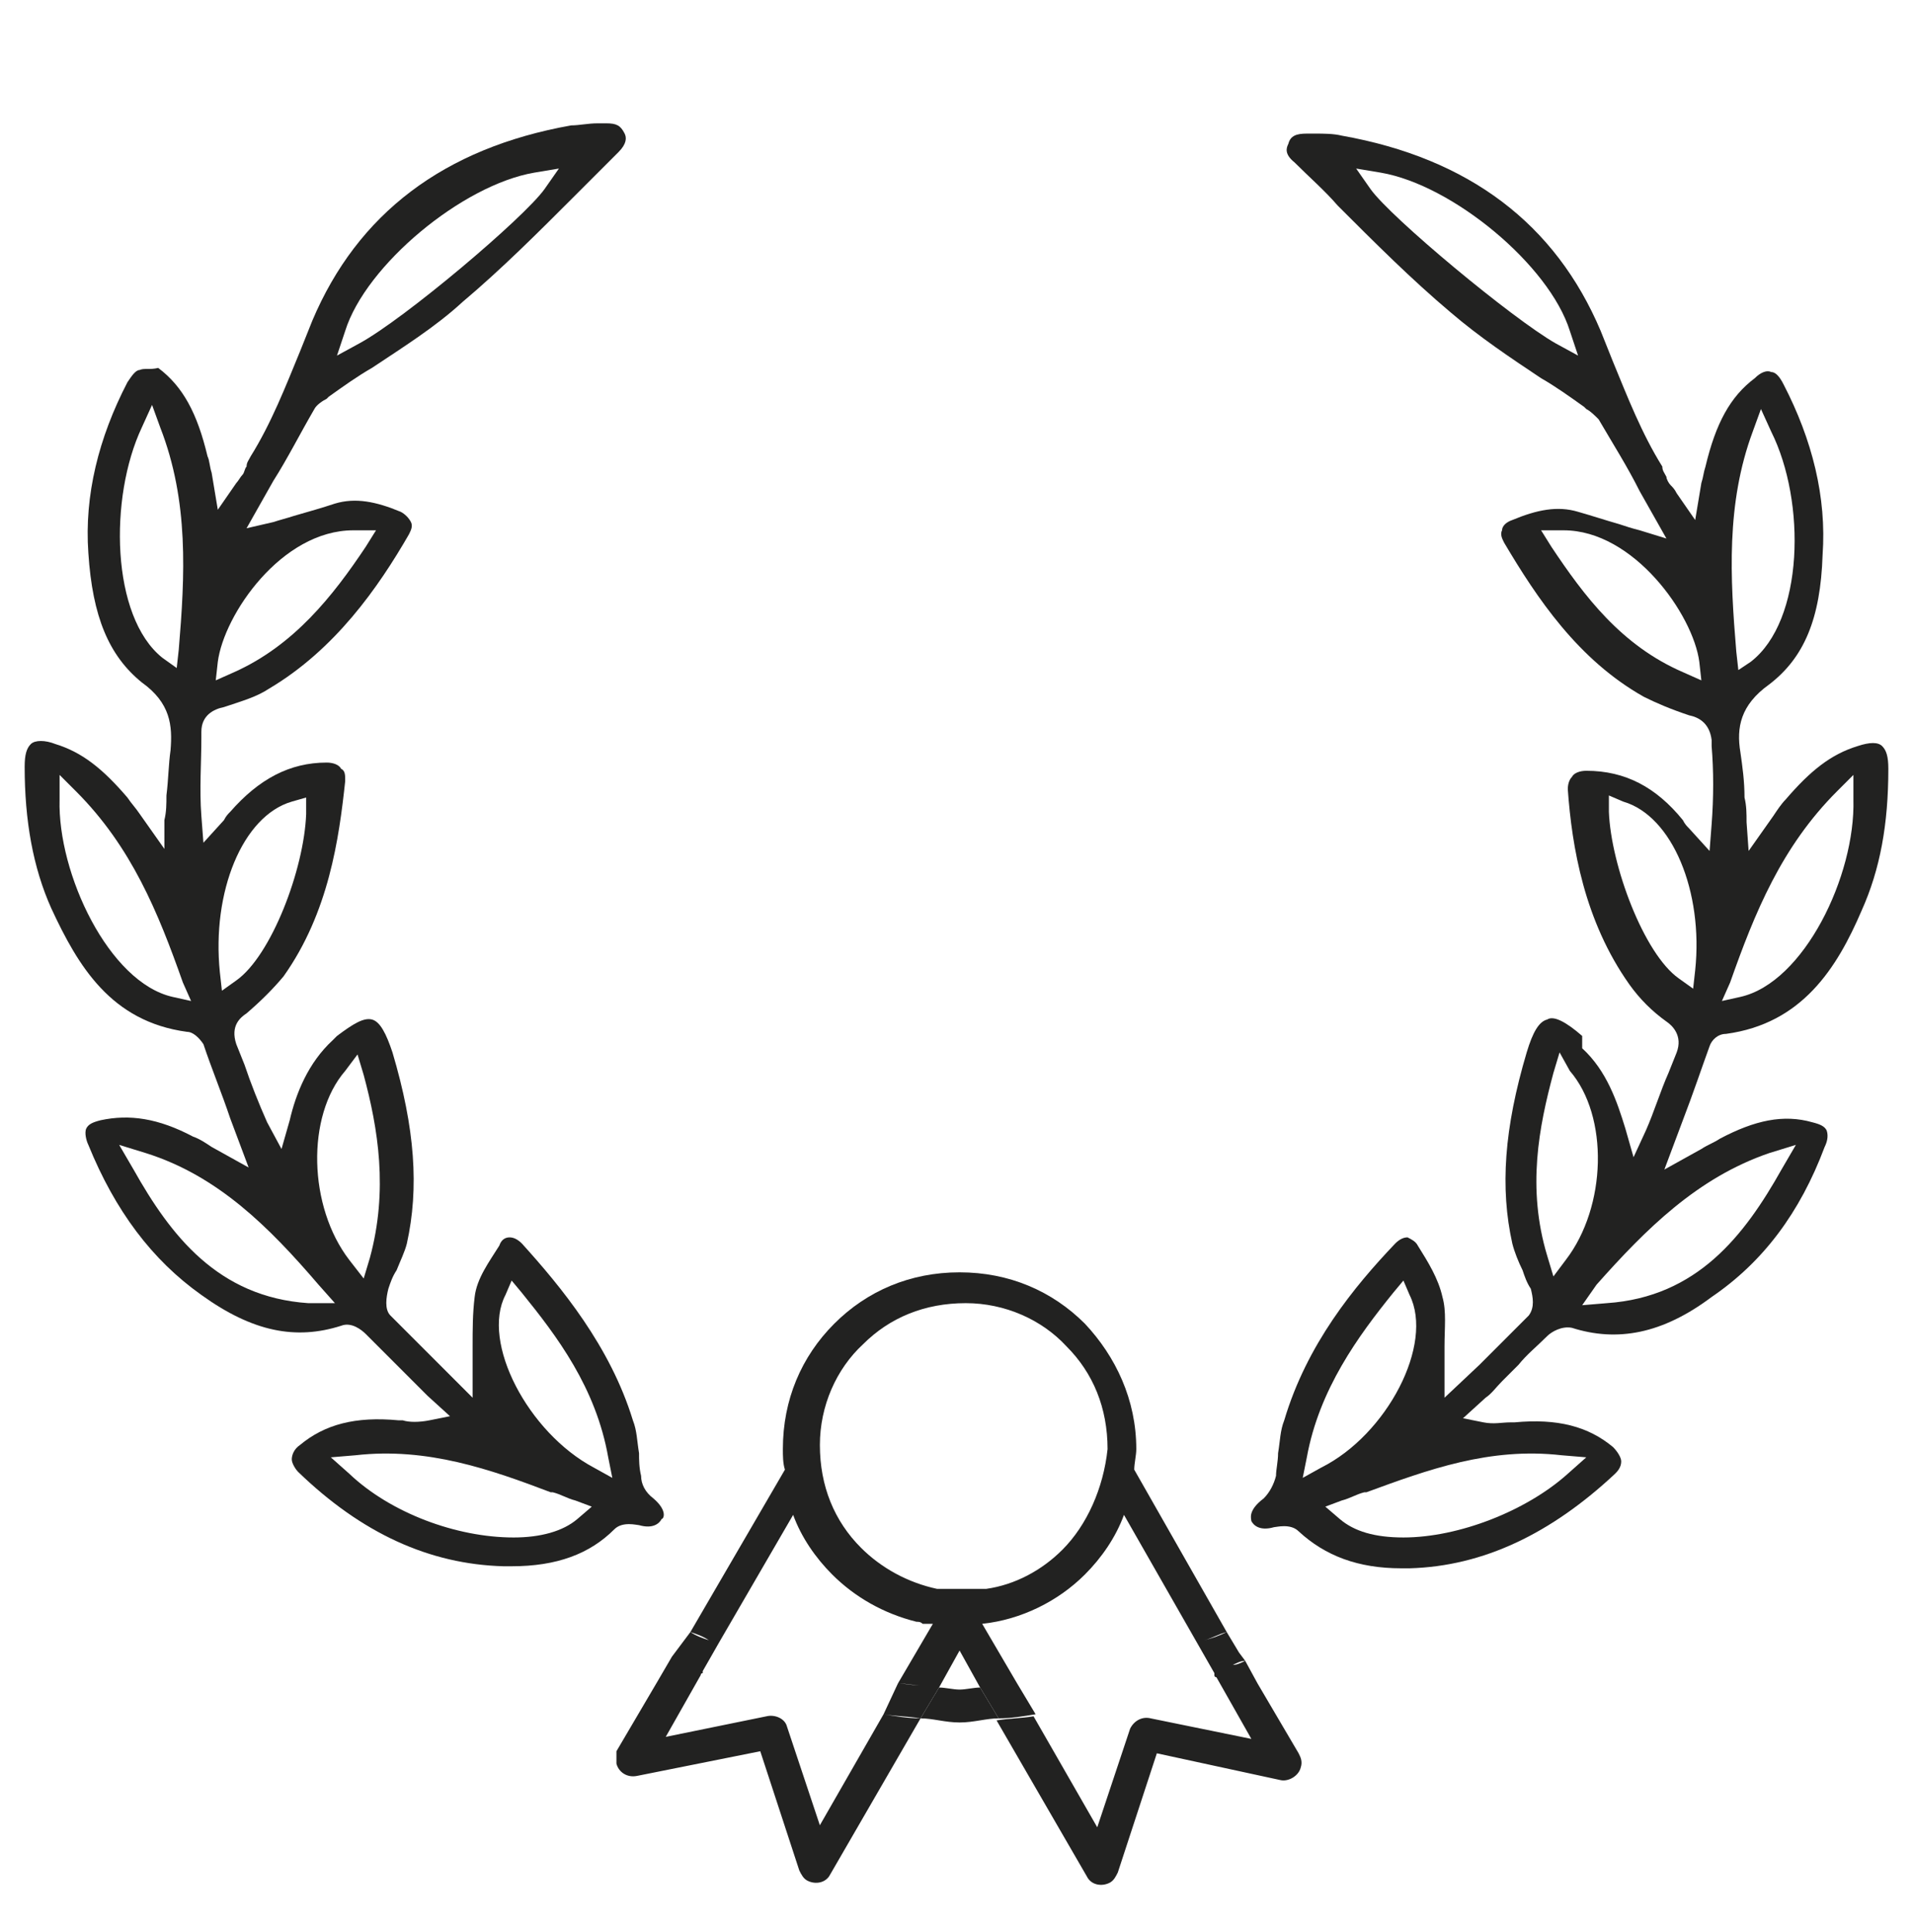
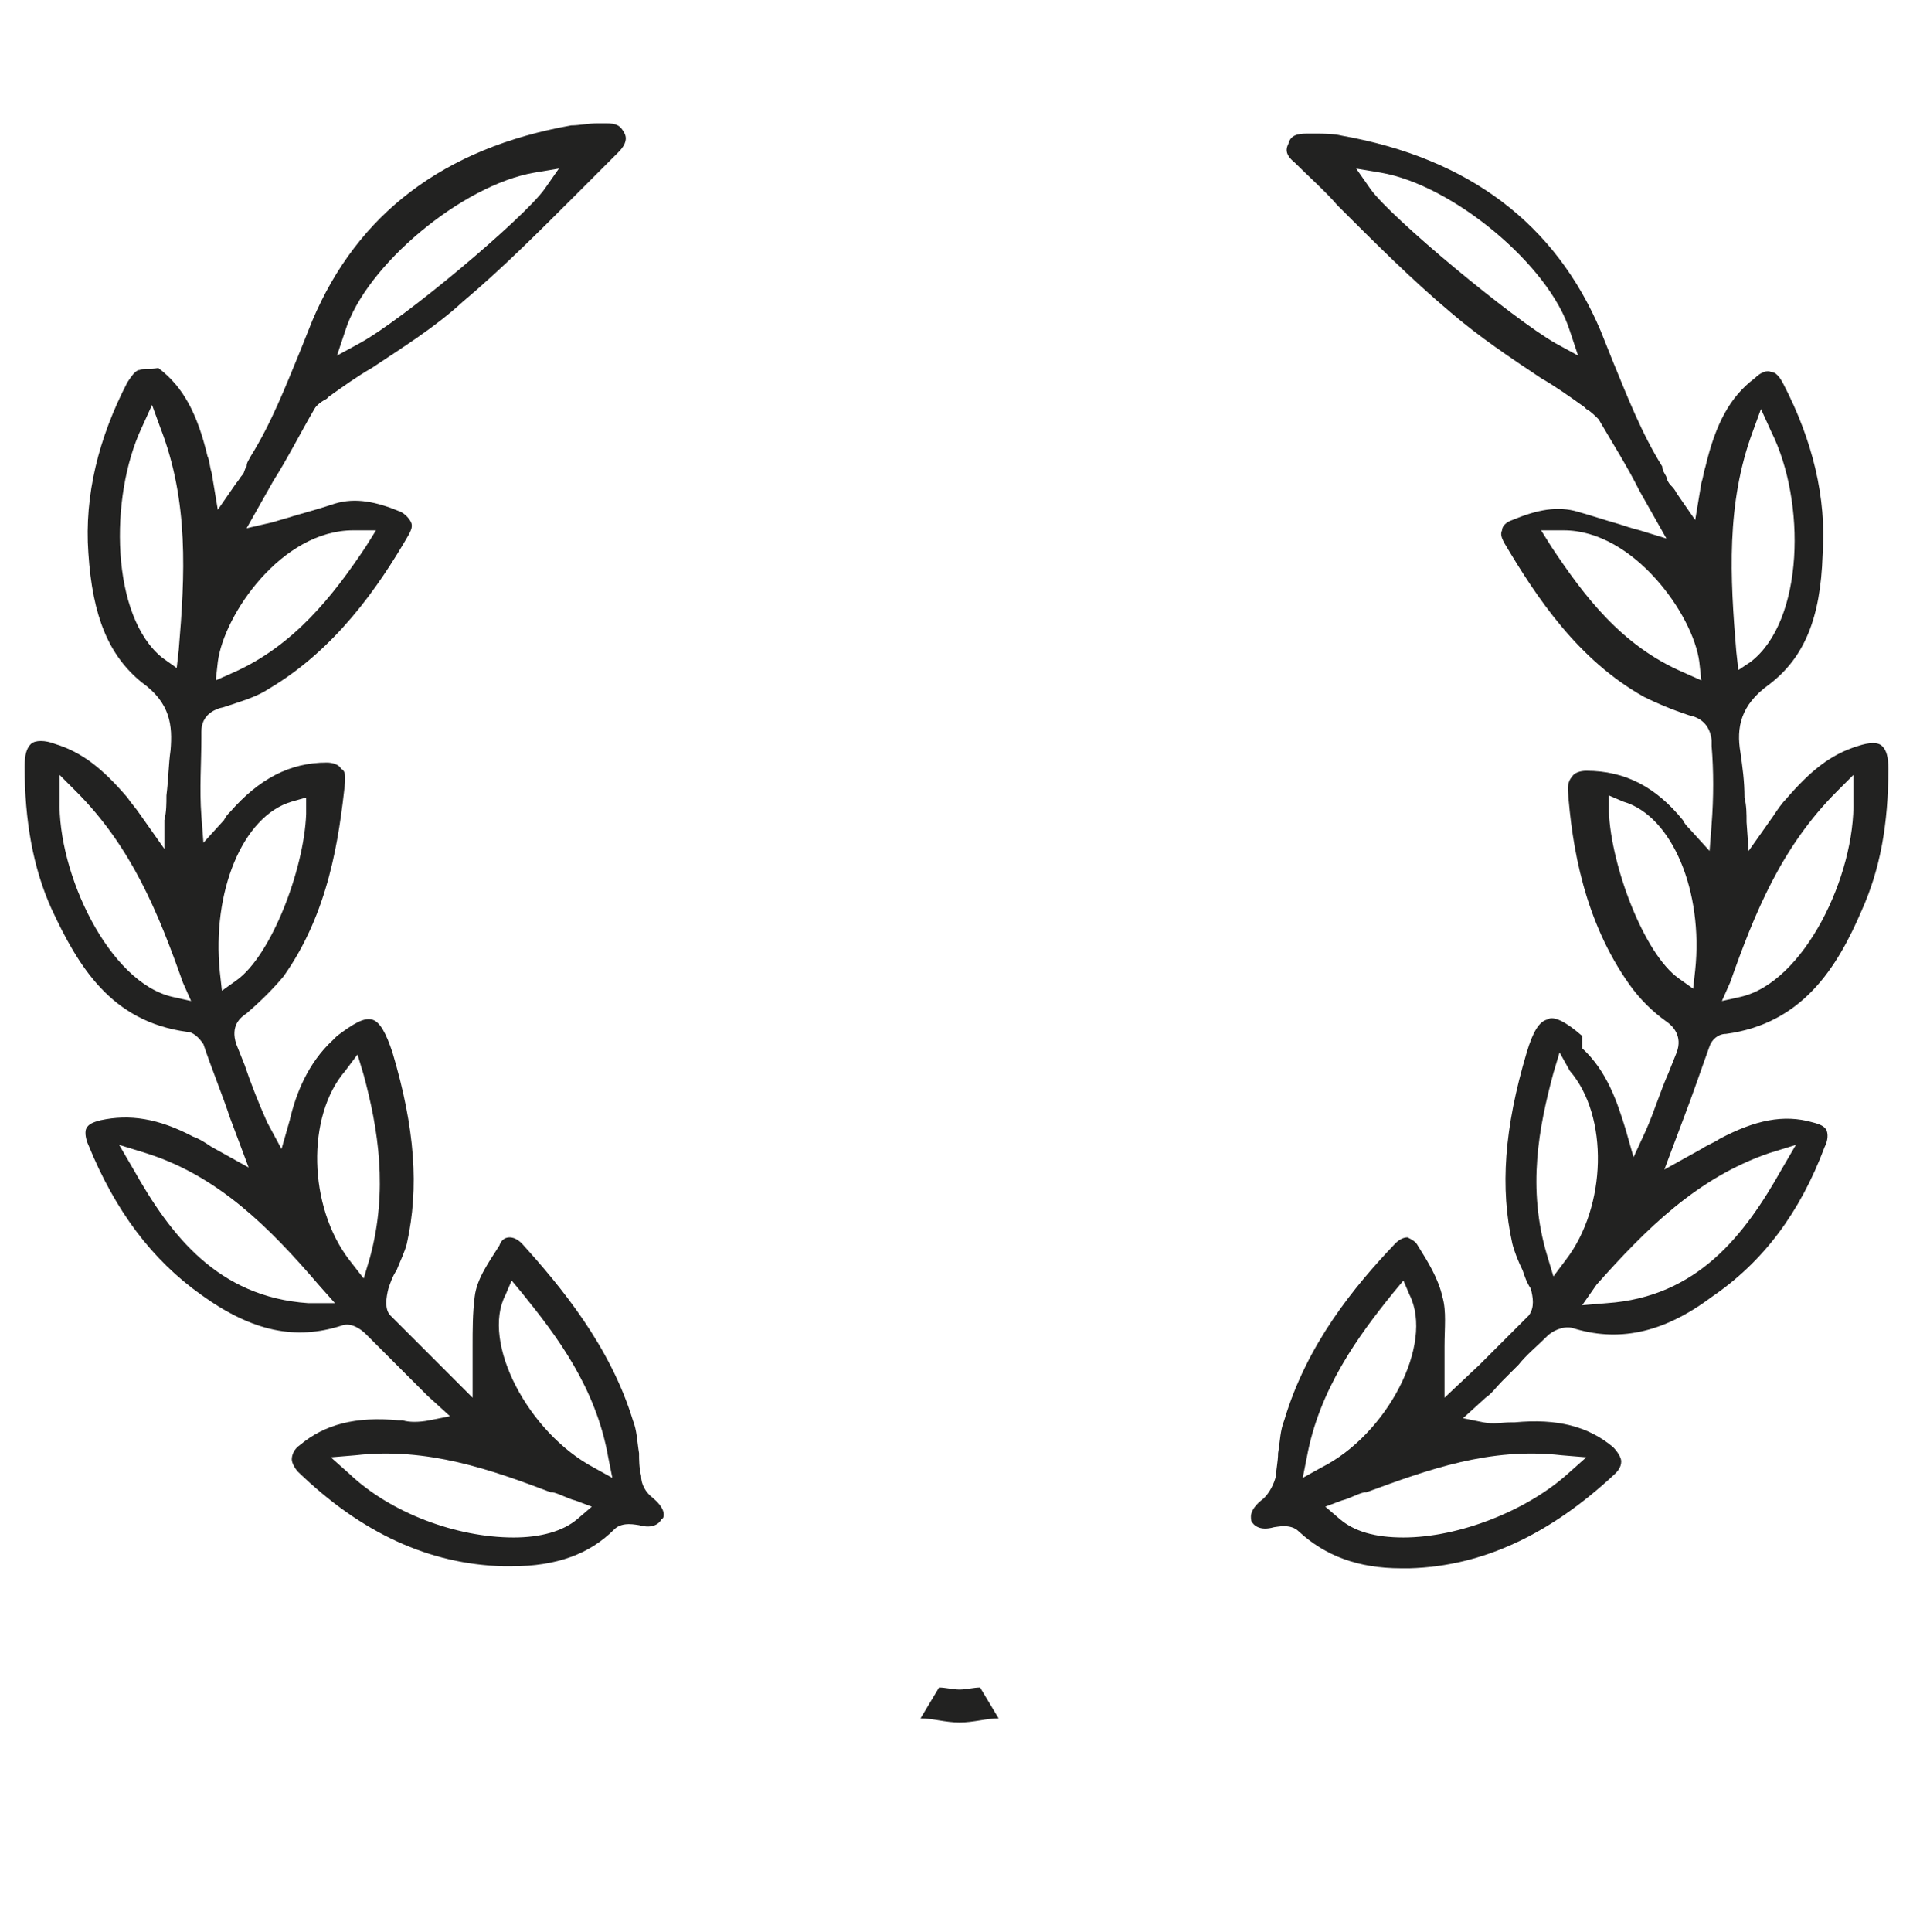
<svg xmlns="http://www.w3.org/2000/svg" version="1.1" id="Livello_1" x="0px" y="0px" viewBox="0 0 93.1 94" style="enable-background:new 0 0 93.1 94;" xml:space="preserve">
  <style type="text/css">
	.st0{fill:#222221;}
</style>
  <g>
    <path class="st0" d="M46.7,82.2c-0.3,0-0.7-0.1-1-0.1l-0.9,1.5c0.6,0,1.2,0.2,1.9,0.2c0.7,0,1.3-0.2,1.9-0.2l-0.9-1.5   C47.4,82.1,47,82.2,46.7,82.2z" />
-     <path class="st0" d="M63.2,85.3l-2-3.4l-0.6-1.1c-0.2,0.1-0.4,0.2-0.6,0.2c0.2-0.1,0.4-0.2,0.6-0.2l-0.3-0.4l-0.6-1   c-0.4,0.2-0.7,0.3-1.1,0.4c0.4-0.1,0.7-0.3,1.1-0.4l-4.5-7.9c0-0.3,0.1-0.7,0.1-1c0-2.4-1-4.5-2.5-6.1c-1.6-1.6-3.7-2.5-6.1-2.5   c-2.4,0-4.5,0.9-6.1,2.5c-1.6,1.6-2.5,3.7-2.5,6.1c0,0.3,0,0.7,0.1,1l-4.6,7.9c0.3,0.1,0.6,0.2,0.9,0.4c-0.3-0.1-0.6-0.2-0.9-0.4   l-0.3,0.4L33,80.2l-0.3,0.4l-0.7,1.2h0l-2,3.4l0,0C30,85.4,30,85.6,30,85.8c0.1,0.4,0.5,0.7,1,0.6l6-1.2l1.9,5.8   c0.1,0.2,0.2,0.4,0.4,0.5c0.4,0.2,0.9,0.1,1.1-0.3l4.4-7.6c-0.6,0-1.2-0.1-1.8-0.2l-3.1,5.4L38.3,84c-0.1-0.4-0.6-0.6-1-0.5l-4.9,1   l1.7-3c0,0,0-0.1,0.1-0.1l0-0.1l0.8-1.4h0l3.6-6.2c0.4,1.1,1.1,2.1,1.9,2.9c1.1,1.1,2.5,1.9,4.1,2.3l0,0l0,0c0.1,0,0.2,0,0.3,0.1   l0.1,0l0,0l0.1,0l0.1,0l0,0l0,0l0.1,0l0,0l0.1,0l-1.7,2.9c0.4,0,0.8,0.1,1.1,0.1c-0.4,0-0.8-0.1-1.1-0.1L43,83.4   c0.6,0.1,1.2,0.1,1.8,0.2l0.9-1.5c0,0,0,0,0,0l1-1.8l1,1.8c0,0,0,0,0,0l0.9,1.5c0.6,0,1.2-0.1,1.8-0.2l-0.9-1.5   c-0.4,0-0.8,0.1-1.2,0.1c0.4,0,0.8-0.1,1.2-0.1L47.8,79c1.9-0.2,3.7-1.1,5-2.4c0.8-0.8,1.5-1.8,1.9-2.9l3.6,6.3c0,0,0,0,0,0   l0.8,1.4c0,0,0,0,0,0l0,0.1c0,0,0,0.1,0.1,0.1l1.7,3l-4.9-1c-0.4-0.1-0.8,0.1-1,0.5l-1.6,4.8l-3.1-5.4c-0.6,0.1-1.2,0.1-1.8,0.2   l4.4,7.6c0.2,0.4,0.7,0.5,1.1,0.3c0.2-0.1,0.3-0.3,0.4-0.5l1.9-5.8l6,1.3c0.4,0.1,0.9-0.2,1-0.6C63.4,85.7,63.3,85.5,63.2,85.3z    M51.7,75.4c-1,1-2.3,1.7-3.7,1.9l0,0l-0.1,0l0,0l-0.1,0l0,0l-0.1,0l0,0l-0.1,0l0,0l-0.1,0l0,0l-0.1,0l0,0l-0.1,0l0,0l-0.1,0l0,0   l-0.1,0l0,0l0,0l0,0l0,0l-0.1,0l0,0l-0.1,0l0,0l-0.1,0l0,0l-0.1,0l-0.1,0l0,0l-0.1,0l0,0l-0.1,0l0,0l-0.1,0l0,0l0,0l0,0l0,0l0,0   l0,0l-0.1,0l0,0l-0.1,0l0,0l-0.1,0l0,0l-0.1,0h0l-0.1,0l0,0l-0.1,0l0,0l-0.1,0l0,0l0,0l0,0c-1.4-0.3-2.7-1-3.7-2c-1.3-1.3-2-3-2-5   c0-1.9,0.8-3.7,2.1-4.9c1.3-1.3,3-2,5-2c1.9,0,3.7,0.8,4.9,2.1c1.3,1.3,2,3,2,5C53.7,72.4,52.9,74.2,51.7,75.4z" />
  </g>
  <path class="st0" d="M31.8,72.9c-0.4-0.3-0.6-0.7-0.6-1.1c-0.1-0.4-0.1-0.8-0.1-1.1c-0.1-0.6-0.1-1.1-0.3-1.6  c-1.1-3.6-3.5-6.5-5.4-8.6c-0.2-0.2-0.4-0.3-0.6-0.3c-0.2,0-0.4,0.1-0.5,0.4c-0.5,0.8-1.1,1.6-1.2,2.5c-0.1,0.8-0.1,1.6-0.1,2.4  c0,0.4,0,0.8,0,1.2l0,1.3l-1.6-1.6c-0.8-0.8-1.6-1.6-2.4-2.4c-0.3-0.3-0.2-0.9-0.1-1.3c0.1-0.3,0.2-0.6,0.4-0.9  c0.2-0.5,0.4-0.9,0.5-1.3c0.6-2.7,0.4-5.6-0.7-9.3c-0.3-0.9-0.6-1.5-1-1.6c-0.4-0.1-0.9,0.2-1.7,0.8l-0.2,0.2  c-1.2,1.1-1.8,2.6-2.1,3.9l-0.4,1.4L13,54.6c-0.4-0.9-0.8-1.9-1.1-2.8l-0.4-1c-0.3-0.9,0.2-1.3,0.5-1.5c0.7-0.6,1.3-1.2,1.8-1.8  c2.2-3.1,2.7-6.7,3-9.5c0-0.3,0-0.5-0.2-0.6c-0.1-0.2-0.4-0.3-0.7-0.3c-1.8,0-3.3,0.8-4.7,2.4c-0.1,0.1-0.2,0.2-0.3,0.4l-1,1.1  l-0.1-1.3c-0.1-1.3,0-2.6,0-3.8l0-0.3c0-0.8,0.6-1.1,1.1-1.2c0.9-0.3,1.6-0.5,2.2-0.9c3.2-1.9,5.3-4.9,6.8-7.5  c0.1-0.2,0.2-0.4,0.1-0.6c-0.1-0.2-0.3-0.4-0.5-0.5c-1.2-0.5-2.2-0.7-3.2-0.4c-0.6,0.2-1.3,0.4-2,0.6l0,0c-0.3,0.1-0.7,0.2-1,0.3  L12,25.7l1.3-2.3c0.7-1.1,1.3-2.3,2-3.5c0.1-0.2,0.4-0.4,0.6-0.5l0.1-0.1c0.7-0.5,1.4-1,2.1-1.4c1.5-1,3.1-2,4.4-3.2  c1.9-1.6,3.7-3.4,5.5-5.2c0.6-0.6,1.4-1.4,2.1-2.1c0.4-0.4,0.4-0.7,0.3-0.9c-0.2-0.4-0.4-0.5-0.9-0.5l-0.4,0c-0.5,0-0.9,0.1-1.3,0.1  c-6.2,1.1-10.4,4.3-12.6,9.5c-0.2,0.5-0.4,1-0.6,1.5l0,0c-0.7,1.7-1.4,3.5-2.4,5.1c-0.1,0.2-0.2,0.3-0.2,0.5l0,0  c-0.1,0.1-0.1,0.3-0.2,0.4c-0.1,0.1-0.2,0.3-0.3,0.4l-0.9,1.3l-0.3-1.8c-0.1-0.3-0.1-0.6-0.2-0.8c-0.5-2.1-1.2-3.4-2.4-4.3  C7.3,18,7,17.9,6.8,18c-0.2,0-0.4,0.3-0.6,0.6c-1.4,2.7-2.1,5.5-1.9,8.3c0.2,3.1,1,5,2.6,6.3c1.4,1,1.5,2.1,1.4,3.3  c-0.1,0.7-0.1,1.4-0.2,2.2c0,0.4,0,0.8-0.1,1.2L8,41.3l-1.2-1.7c-0.2-0.3-0.4-0.5-0.6-0.8C5,37.4,4,36.6,2.7,36.2  c-0.5-0.2-1-0.2-1.2,0c-0.2,0.2-0.3,0.5-0.3,1.1c0,2.6,0.4,4.9,1.3,6.9c1.3,2.8,2.9,5.5,6.6,6c0.3,0,0.6,0.3,0.8,0.6  c0.4,1.2,0.9,2.4,1.3,3.6l0.9,2.4l-1.8-1c-0.3-0.2-0.6-0.4-0.9-0.5c-1.7-0.9-3.1-1.1-4.5-0.8c-0.4,0.1-0.6,0.2-0.7,0.4  c-0.1,0.2,0,0.6,0.1,0.8c1.3,3.2,3.1,5.6,5.5,7.3c2.5,1.8,4.6,2.2,6.8,1.5c0.5-0.2,1,0.2,1.2,0.4c0.5,0.5,0.9,0.9,1.4,1.4  c0.3,0.3,0.6,0.6,0.8,0.8c0.3,0.3,0.5,0.5,0.8,0.8l1.1,1l-1,0.2c-0.5,0.1-1,0.1-1.3,0l-0.2,0c-2.1-0.2-3.6,0.2-4.8,1.2  c-0.3,0.2-0.4,0.5-0.4,0.7c0,0.2,0.2,0.5,0.3,0.6c3.1,3,6.4,4.5,10,4.6c0.2,0,0.3,0,0.4,0c2.2,0,3.8-0.6,5-1.8  c0.4-0.4,1.1-0.2,1.2-0.2c0.7,0.2,1-0.1,1.1-0.3C32.3,73.9,32.5,73.5,31.8,72.9z M28.8,73.3l-0.7,0.6c-0.7,0.6-1.8,0.9-3.1,0.9  c-2.8,0-6-1.2-8-3.1l-0.9-0.8l1.2-0.1c3.5-0.4,6.6,0.7,9.5,1.8l0.1,0c0.4,0.1,0.7,0.3,1.1,0.4L28.8,73.3z M29.8,71.9l-0.9-0.5  c-3.2-1.7-5.5-6.1-4.3-8.4l0.3-0.7l0.5,0.6c1.7,2.1,3.6,4.6,4.2,8L29.8,71.9z M16.3,63.4L15,63.4c-4.4-0.3-6.7-3.3-8.5-6.5l-0.7-1.2  l1.3,0.4c3.5,1.1,6,3.6,8.4,6.4L16.3,63.4z M17.4,51.3l0.3,1c0.7,2.6,1.2,5.6,0.3,8.9l-0.3,1L17,61.3c-2-2.6-2.1-7-0.2-9.2  L17.4,51.3z M14.2,39l0.7-0.2l0,0.8c-0.1,2.7-1.7,6.9-3.4,8.1l-0.7,0.5l-0.1-0.9C10.3,43.4,11.8,39.7,14.2,39z M7.9,32  c-2.5-2-2.6-7.8-1-11.2l0.5-1.1l0.4,1.1C9.2,24.4,9,28,8.7,31.6l-0.1,0.9L7.9,32z M9.3,48.7l-0.9-0.2l0,0c-3.1-0.7-5.6-6-5.5-9.6  l0-1.2l0.8,0.8c2.7,2.7,4,5.9,5.2,9.3L9.3,48.7z M10.5,33.1l0.1-0.9l0,0c0.3-2.3,3.1-6.4,6.6-6.4c0.1,0,0.1,0,0.2,0l0.9,0l-0.5,0.8  c-1.6,2.4-3.5,4.8-6.4,6.1L10.5,33.1z M16.4,17.3l0.4-1.2c1-3.2,5.7-7.1,9.2-7.7l1.2-0.2l-0.7,1c-1,1.4-6.8,6.3-9,7.5L16.4,17.3z" />
  <path class="st0" d="M60.9,74c0.1,0.2,0.4,0.5,1.1,0.3c0.1,0,0.8-0.2,1.2,0.2c1.3,1.2,2.9,1.8,5,1.8c0.1,0,0.3,0,0.4,0  c3.6-0.1,6.9-1.7,10-4.6c0.1-0.1,0.3-0.3,0.3-0.6c0-0.2-0.2-0.5-0.4-0.7c-1.2-1-2.7-1.4-4.8-1.2l-0.2,0c-0.4,0-0.8,0.1-1.3,0l-1-0.2  l1.1-1c0.3-0.2,0.5-0.5,0.8-0.8c0.3-0.3,0.6-0.6,0.8-0.8c0.4-0.5,0.9-0.9,1.4-1.4c0.2-0.2,0.7-0.5,1.2-0.4c2.2,0.7,4.4,0.3,6.8-1.5  c2.5-1.7,4.3-4.1,5.5-7.3c0.1-0.2,0.2-0.5,0.1-0.8c-0.1-0.2-0.3-0.3-0.7-0.4c-1.4-0.4-2.8-0.1-4.5,0.8c-0.3,0.2-0.6,0.3-0.9,0.5  l-1.8,1l0.9-2.4c0.5-1.3,0.9-2.5,1.3-3.6c0.1-0.3,0.4-0.6,0.8-0.6c3.7-0.5,5.4-3.2,6.6-6c0.9-2,1.3-4.2,1.3-6.9  c0-0.6-0.1-0.9-0.3-1.1c-0.2-0.2-0.6-0.2-1.2,0c-1.3,0.4-2.3,1.2-3.5,2.6c-0.2,0.2-0.4,0.5-0.6,0.8l-1.2,1.7l-0.1-1.4  c0-0.4,0-0.8-0.1-1.2c0-0.8-0.1-1.5-0.2-2.2c-0.2-1.2,0-2.3,1.4-3.3c1.7-1.3,2.5-3.2,2.6-6.3c0.2-2.8-0.5-5.6-1.9-8.3  c-0.2-0.4-0.4-0.6-0.6-0.6c-0.2-0.1-0.5,0-0.8,0.3c-1.2,0.9-1.9,2.2-2.4,4.3c-0.1,0.3-0.1,0.5-0.2,0.8l-0.3,1.8l-0.9-1.3  c-0.1-0.2-0.2-0.3-0.3-0.4c-0.1-0.1-0.2-0.3-0.2-0.4l0,0c-0.1-0.2-0.2-0.3-0.2-0.5c-1-1.6-1.7-3.4-2.4-5.1l0,0  c-0.2-0.5-0.4-1-0.6-1.5c-2.2-5.2-6.4-8.4-12.6-9.5c-0.4-0.1-0.9-0.1-1.3-0.1l-0.4,0c-0.5,0-0.8,0.1-0.9,0.5  c-0.1,0.2-0.2,0.5,0.3,0.9c0.7,0.7,1.5,1.4,2.1,2.1c1.8,1.8,3.6,3.6,5.5,5.2c1.4,1.2,2.9,2.2,4.4,3.2c0.7,0.4,1.4,0.9,2.1,1.4  l0.1,0.1c0.2,0.1,0.4,0.3,0.6,0.5c0.7,1.2,1.4,2.3,2,3.5l1.3,2.3l-1.3-0.4c-0.4-0.1-0.7-0.2-1-0.3l0,0c-0.7-0.2-1.3-0.4-2-0.6  c-1-0.3-2-0.1-3.2,0.4c-0.3,0.1-0.5,0.3-0.5,0.5c-0.1,0.2,0,0.4,0.1,0.6c1.6,2.7,3.6,5.7,6.8,7.5c0.6,0.3,1.3,0.6,2.2,0.9  c0.5,0.1,1,0.4,1.1,1.2l0,0.3c0.1,1.2,0.1,2.5,0,3.8l-0.1,1.3l-1-1.1c-0.1-0.1-0.2-0.2-0.3-0.4c-1.3-1.6-2.8-2.4-4.7-2.4  c-0.3,0-0.6,0.1-0.7,0.3c-0.1,0.1-0.2,0.3-0.2,0.6c0.2,2.8,0.8,6.4,3,9.5c0.5,0.7,1.1,1.3,1.8,1.8c0.3,0.2,0.8,0.7,0.5,1.5l-0.4,1  c-0.4,0.9-0.7,1.9-1.1,2.8l-0.6,1.3l-0.4-1.4c-0.4-1.3-0.9-2.8-2.1-3.9L77,50.4c-0.8-0.7-1.4-1-1.7-0.8c-0.4,0.1-0.7,0.6-1,1.6  c-1.1,3.7-1.3,6.6-0.7,9.3c0.1,0.4,0.3,0.9,0.5,1.3c0.1,0.3,0.2,0.6,0.4,0.9c0.1,0.4,0.2,0.9-0.1,1.3c-0.8,0.8-1.6,1.6-2.4,2.4  L70.3,68l0-1.3c0-0.4,0-0.8,0-1.2c0-0.9,0.1-1.7-0.1-2.4c-0.2-0.9-0.7-1.7-1.2-2.5c-0.1-0.2-0.3-0.3-0.5-0.4c-0.2,0-0.4,0.1-0.6,0.3  c-2,2.1-4.3,4.9-5.4,8.6c-0.2,0.5-0.2,1-0.3,1.6c0,0.4-0.1,0.8-0.1,1.1c-0.1,0.4-0.3,0.8-0.6,1.1C60.7,73.5,60.9,73.9,60.9,74z   M65.3,73c0.4-0.1,0.7-0.3,1.1-0.4l0.1,0c3-1.1,6-2.2,9.5-1.8l1.2,0.1l-0.9,0.8c-2,1.8-5.3,3.1-8,3.1c-1.4,0-2.4-0.3-3.1-0.9  l-0.7-0.6L65.3,73z M63.6,70.9c0.6-3.3,2.5-5.9,4.2-8l0.5-0.6l0.3,0.7c1.2,2.4-1.1,6.8-4.3,8.4l-0.9,0.5L63.6,70.9z M77.7,62.5  c2.4-2.7,4.9-5.2,8.4-6.4l1.3-0.4l-0.7,1.2c-1.8,3.2-4.1,6.2-8.5,6.5l-1.2,0.1L77.7,62.5z M76.4,52.1c1.9,2.2,1.8,6.6-0.2,9.2  l-0.6,0.8l-0.3-1c-1-3.3-0.4-6.3,0.3-8.9l0.3-1L76.4,52.1z M82.5,47.2l-0.1,0.9l-0.7-0.5c-1.7-1.2-3.3-5.5-3.4-8.1l0-0.8L79,39  C81.4,39.7,82.9,43.4,82.5,47.2z M84.6,32.6l-0.1-0.9c-0.3-3.6-0.5-7.2,0.8-10.7l0.4-1.1l0.5,1.1c1.7,3.4,1.6,9.2-1,11.2L84.6,32.6z   M84.2,47.8c1.2-3.4,2.5-6.6,5.2-9.3l0.8-0.8l0,1.2c0.1,3.7-2.4,8.9-5.5,9.6l0,0l-0.9,0.2L84.2,47.8z M81.9,32.7  c-3-1.3-4.8-3.7-6.4-6.1l-0.5-0.8l0.9,0c0.1,0,0.1,0,0.2,0c3.4,0,6.3,4.1,6.6,6.4v0l0.1,0.9L81.9,32.7z M75.7,16.7  c-2.1-1.2-8-6.1-9-7.5l-0.7-1l1.2,0.2c3.5,0.6,8.2,4.5,9.2,7.7l0.4,1.2L75.7,16.7z" />
</svg>